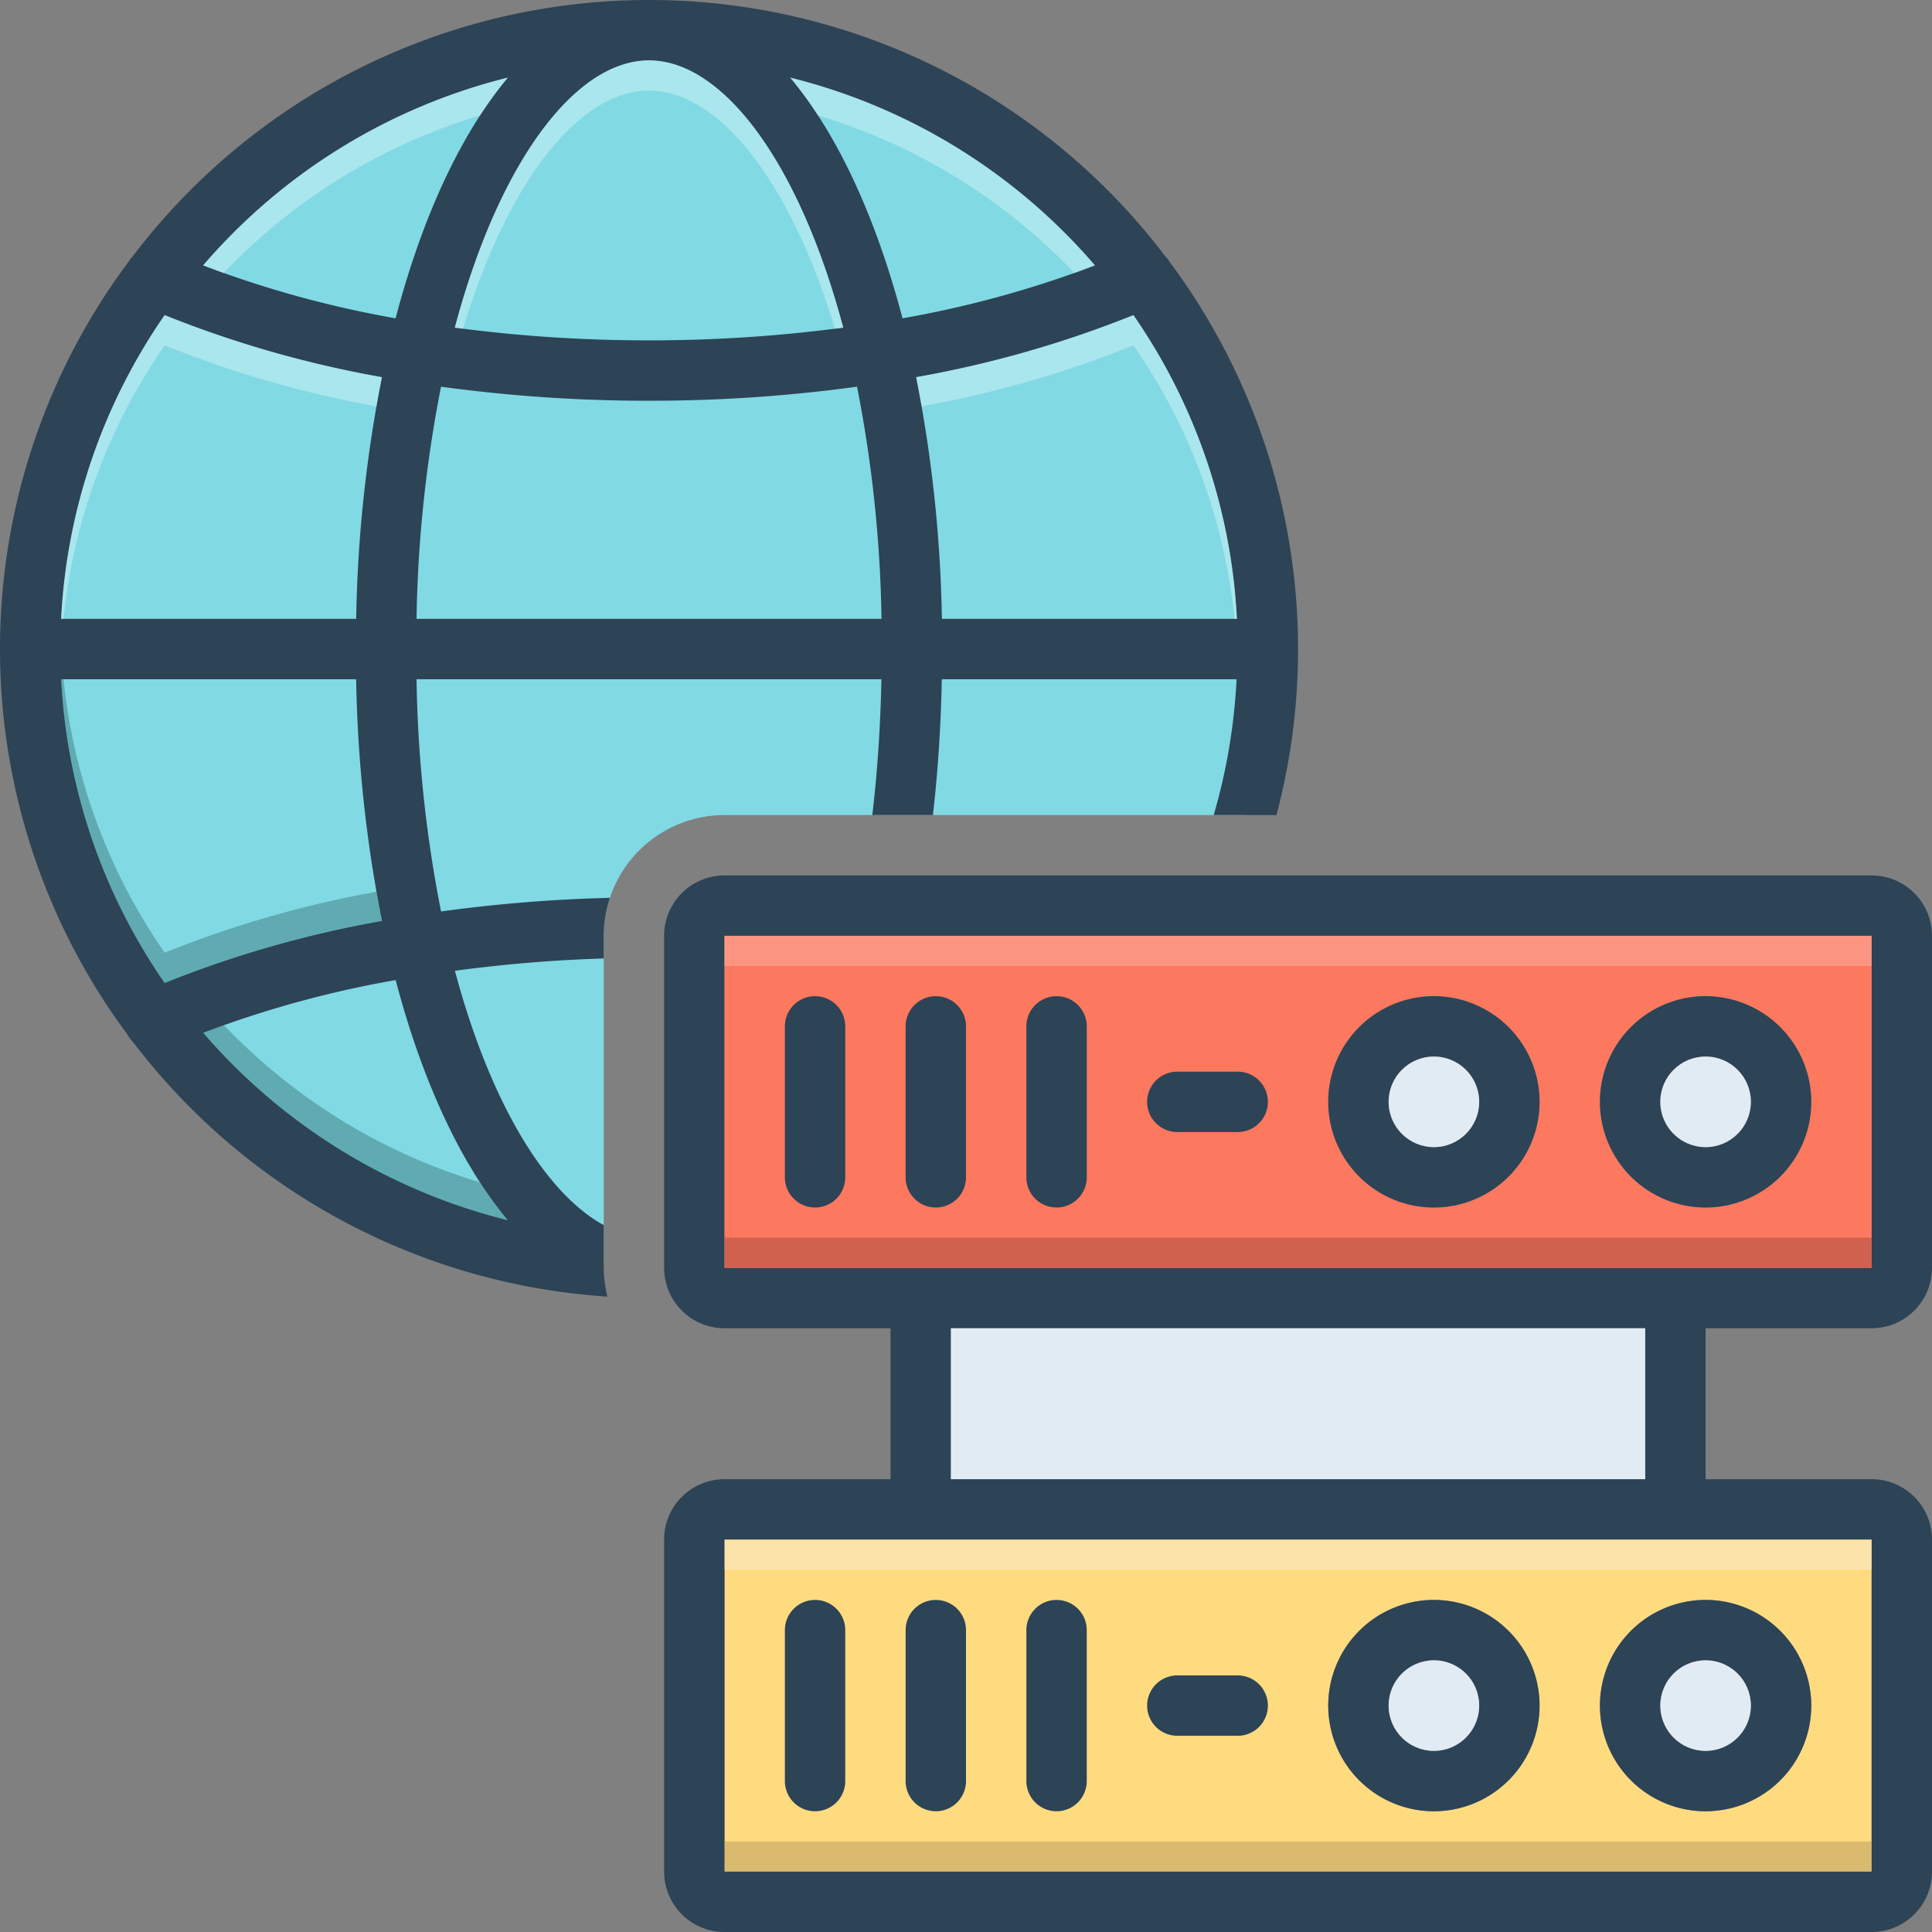
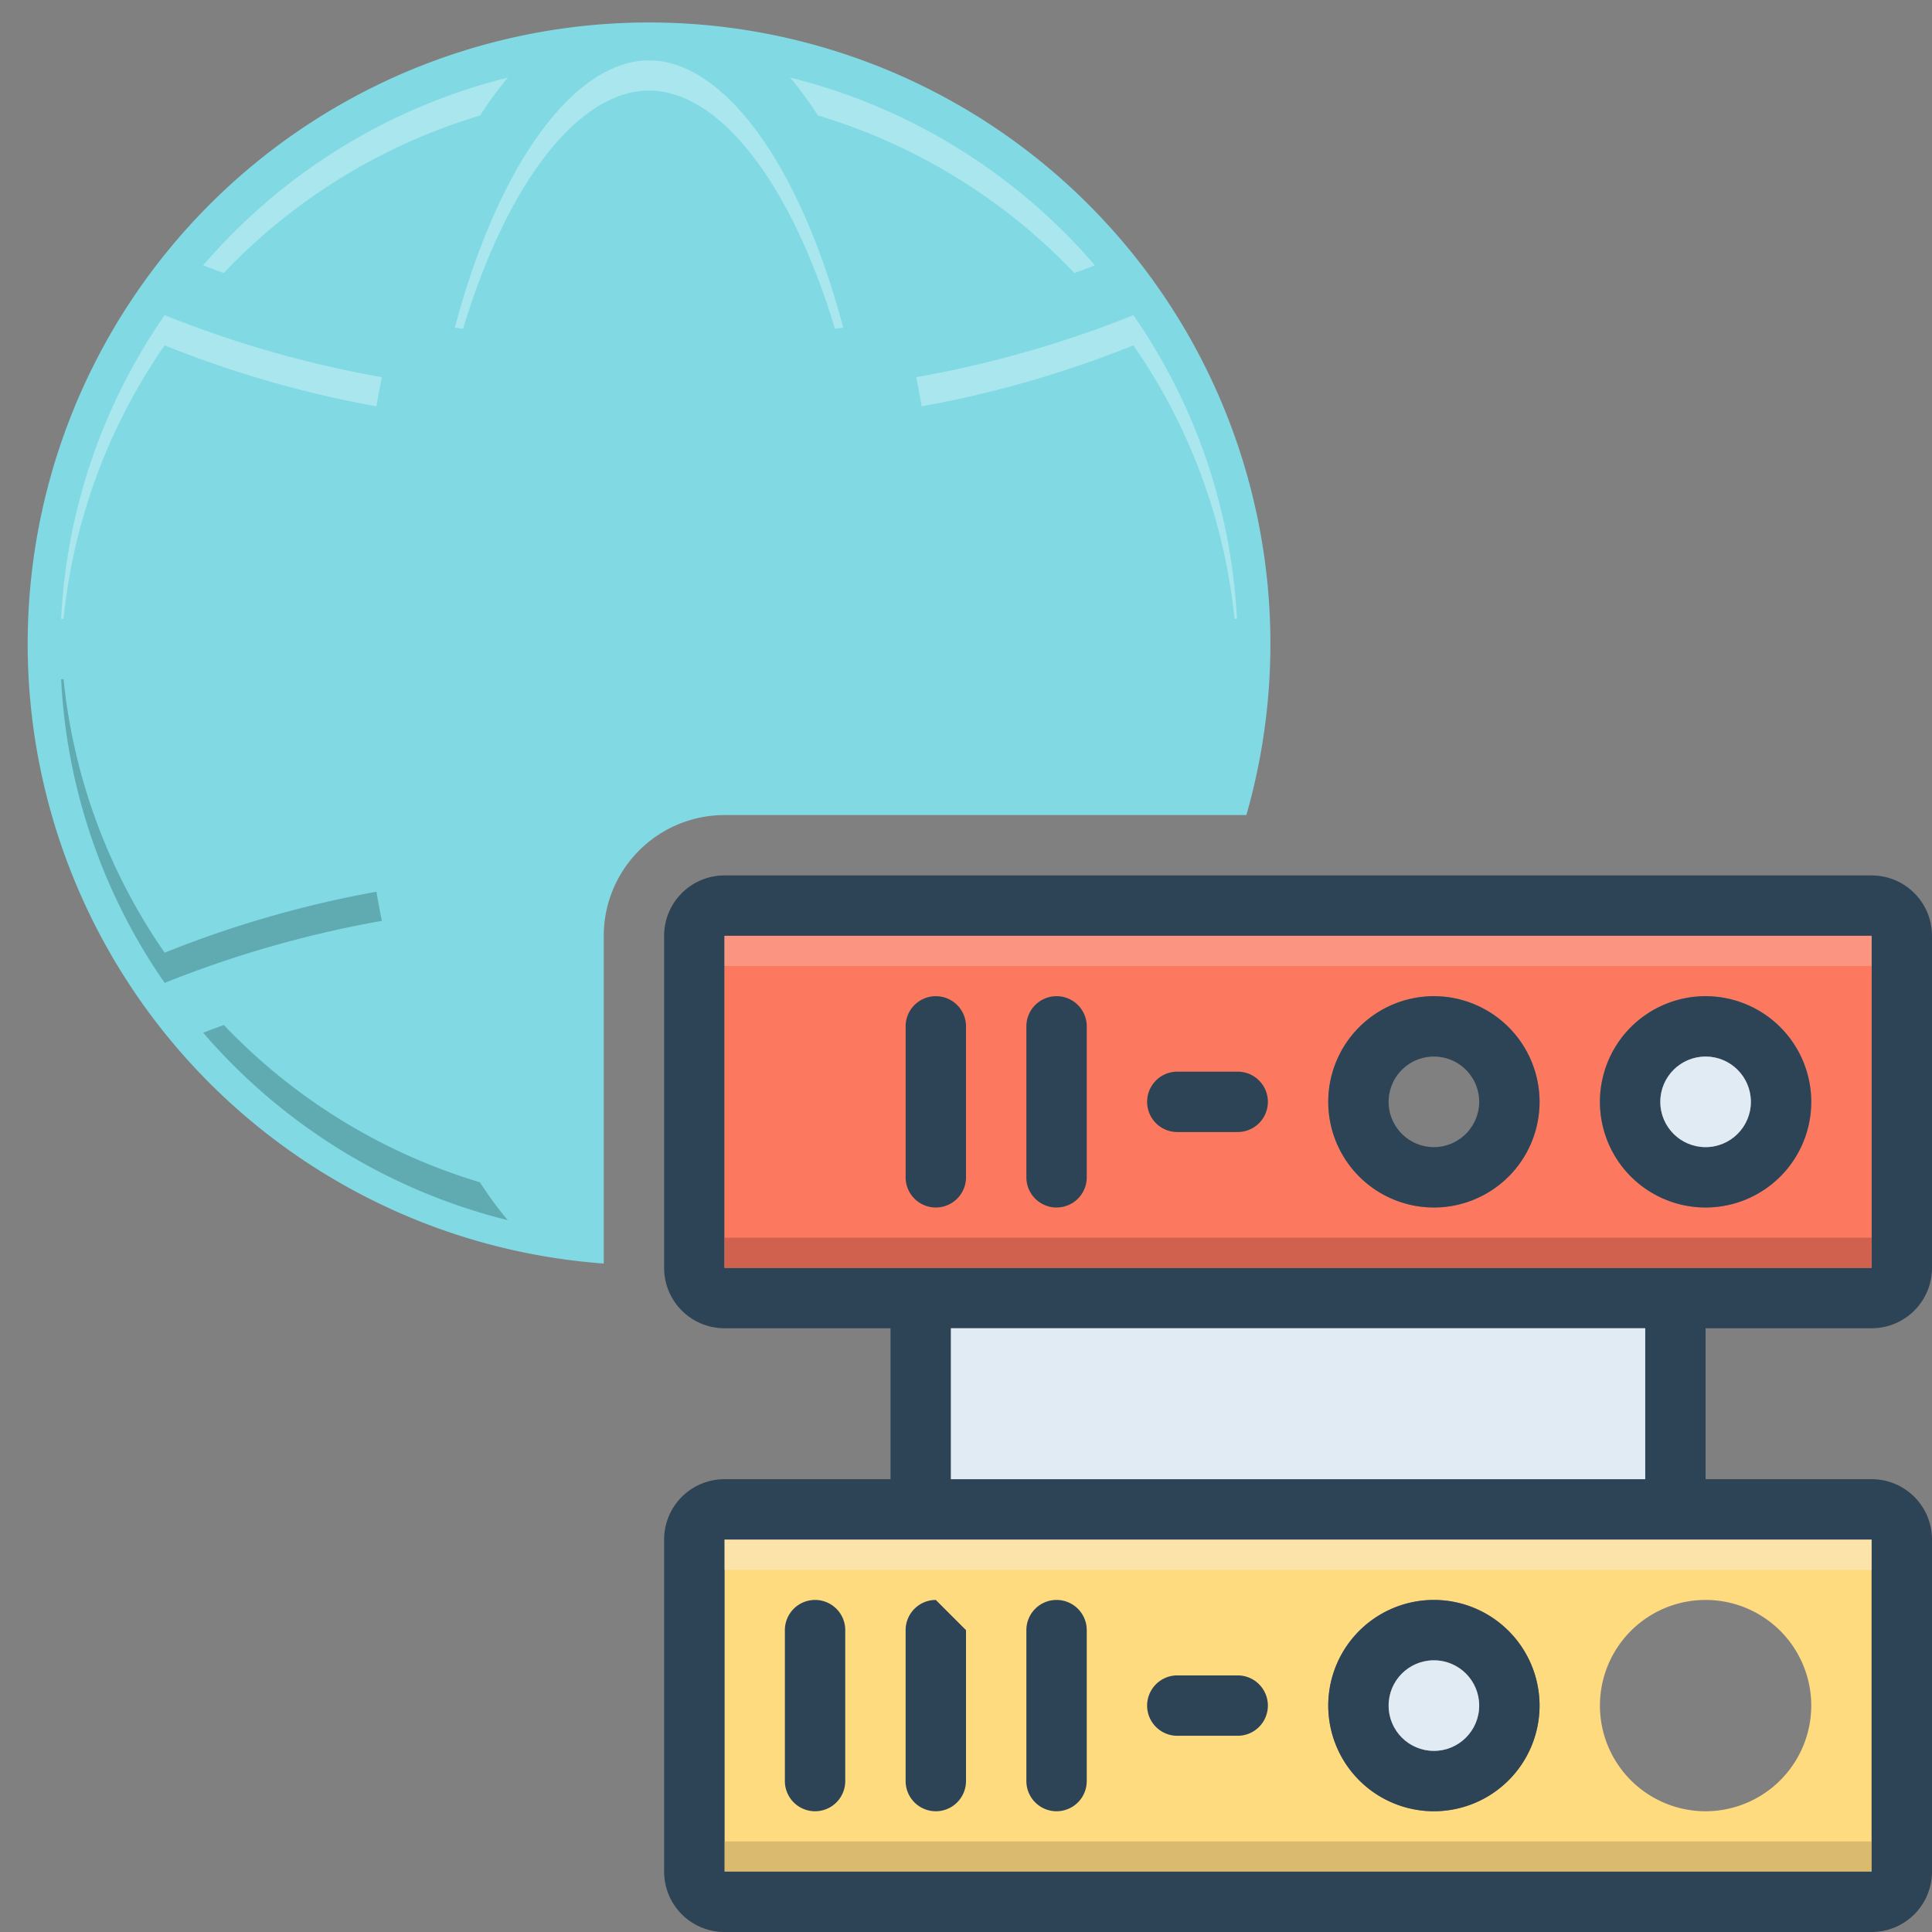
<svg xmlns="http://www.w3.org/2000/svg" id="Layer_1" viewBox="0 0 128 128" data-name="Layer 1">
  <rect x="0" y="0" width="128" height="128" fill="#808080" stroke="none" />
  <path d="m48 102v22h76v-22zm47 18a7 7 0 1 1 7-7 7.008 7.008 0 0 1 -7 7zm18 0a7 7 0 1 1 7-7 7.008 7.008 0 0 1 -7 7z" fill="#ffdb80" />
  <path d="m40 62a8.009 8.009 0 0 1 8-8h34.574a41.167 41.167 0 1 0 -42.574 29.713z" fill="#81d9e3" />
  <g fill="#2d4356">
    <path d="m70 106a2 2 0 0 0 -2 2v10a2 2 0 0 0 4 0v-10a2 2 0 0 0 -2-2z" />
-     <path d="m62 106a2 2 0 0 0 -2 2v10a2 2 0 0 0 4 0v-10a2 2 0 0 0 -2-2z" />
+     <path d="m62 106a2 2 0 0 0 -2 2v10a2 2 0 0 0 4 0v-10z" />
    <path d="m54 106a2 2 0 0 0 -2 2v10a2 2 0 0 0 4 0v-10a2 2 0 0 0 -2-2z" />
-     <path d="m113 106a7 7 0 1 0 7 7 7.008 7.008 0 0 0 -7-7zm0 10a3 3 0 1 1 3-3 3.009 3.009 0 0 1 -3 3z" />
    <path d="m95 106a7 7 0 1 0 7 7 7.008 7.008 0 0 0 -7-7zm0 10a3 3 0 1 1 3-3 3.009 3.009 0 0 1 -3 3z" />
    <path d="m82 111h-4a2 2 0 0 0 0 4h4a2 2 0 0 0 0-4z" />
-     <path d="m40 62a7.956 7.956 0 0 1 .411-2.515 99.873 99.873 0 0 0 -11.191.902 86.28 86.28 0 0 1 -1.624-15.387h30.8c-.064 3.155-.268 6.165-.603 9h4.014c.332-2.883.528-5.896.59-9h19.53a38.935 38.935 0 0 1 -1.517 9h4.158a42.924 42.924 0 0 0 -7.069-36.636 1.985 1.985 0 0 0 -.282-.366 42.939 42.939 0 0 0 -68.435-0 1.985 1.985 0 0 0 -.282.366 42.876 42.876 0 0 0 -.052 51.182 2 2 0 0 0 .378.506 42.979 42.979 0 0 0 31.412 16.85c-.067-.272-.116-.551-.156-.832-.007-.049-.016-.098-.022-.148a7.56 7.56 0 0 1 -.06-.922v-2.832c-3.841-2.093-7.518-8.078-9.862-16.852a95.77 95.77 0 0 1 9.862-.815zm-12.403-21a86.312 86.312 0 0 1 1.622-15.381 100.881 100.881 0 0 0 13.781.931 100.882 100.882 0 0 0 13.781-.931 86.312 86.312 0 0 1 1.622 15.381zm47.496-20.124a38.756 38.756 0 0 1 6.856 20.124h-19.547a89.622 89.622 0 0 0 -1.707-16.013 72.378 72.378 0 0 0 14.397-4.111zm-2.55-3.293a69.708 69.708 0 0 1 -12.751 3.506c-1.768-6.73-4.335-12.249-7.44-15.948a39.043 39.043 0 0 1 20.191 12.442zm-29.543-13.583c4.848 0 9.917 6.642 12.867 17.707a97.207 97.207 0 0 1 -12.867.843 97.207 97.207 0 0 1 -12.867-.843c2.95-11.066 8.019-17.707 12.867-17.707zm-9.351 1.141c-3.105 3.699-5.672 9.217-7.44 15.948a69.708 69.708 0 0 1 -12.751-3.506 39.043 39.043 0 0 1 20.191-12.442zm-22.741 15.735a72.378 72.378 0 0 0 14.397 4.111 89.622 89.622 0 0 0 -1.707 16.013h-19.547a38.756 38.756 0 0 1 6.856-20.124zm.001 44.246a38.734 38.734 0 0 1 -6.855-20.122h19.543a89.588 89.588 0 0 0 1.709 16.014 72.364 72.364 0 0 0 -14.396 4.108zm22.735 15.72a39.053 39.053 0 0 1 -20.18-12.417 69.686 69.686 0 0 1 12.75-3.493c1.766 6.714 4.331 12.217 7.429 15.91z" />
    <path d="m124 88a3.999 3.999 0 0 0 4-4v-22a3.999 3.999 0 0 0 -4-4h-76a3.999 3.999 0 0 0 -4 4v22a3.999 3.999 0 0 0 4 4h11v10h-11a3.999 3.999 0 0 0 -4 4v22a3.999 3.999 0 0 0 4 4h76a3.999 3.999 0 0 0 4-4v-22a3.999 3.999 0 0 0 -4-4h-11v-10zm0 14v22h-76v-22zm-61-4v-10h46v10zm-15-14v-22h76v22z" />
  </g>
  <path d="m48 62v22h76v-22zm47 18a7 7 0 1 1 7-7 7.008 7.008 0 0 1 -7 7zm18 0a7 7 0 1 1 7-7 7.008 7.008 0 0 1 -7 7z" fill="#fc785e" />
  <path d="m63 88h46v10h-46z" fill="#e1ebf4" />
-   <circle cx="113" cy="113" fill="#e1ebf4" r="3" />
  <circle cx="95" cy="113" fill="#e1ebf4" r="3" />
  <path d="m70 66a2 2 0 0 0 -2 2v10a2 2 0 0 0 4 0v-10a2 2 0 0 0 -2-2z" fill="#2d4356" />
  <path d="m62 66a2 2 0 0 0 -2 2v10a2 2 0 0 0 4 0v-10a2 2 0 0 0 -2-2z" fill="#2d4356" />
-   <path d="m54 66a2 2 0 0 0 -2 2v10a2 2 0 0 0 4 0v-10a2 2 0 0 0 -2-2z" fill="#2d4356" />
  <path d="m113 66a7 7 0 1 0 7 7 7.008 7.008 0 0 0 -7-7zm0 10a3 3 0 1 1 3-3 3.009 3.009 0 0 1 -3 3z" fill="#2d4356" />
  <circle cx="113" cy="73" fill="#e1ebf4" r="3" />
  <path d="m95 66a7 7 0 1 0 7 7 7.008 7.008 0 0 0 -7-7zm0 10a3 3 0 1 1 3-3 3.009 3.009 0 0 1 -3 3z" fill="#2d4356" />
-   <circle cx="95" cy="73" fill="#e1ebf4" r="3" />
  <path d="m82 71h-4a2 2 0 0 0 0 4h4a2 2 0 0 0 0-4z" fill="#2d4356" />
  <path d="m48 102h76v2h-76z" fill="#f9edd2" opacity=".5" />
  <path d="m81.95 41h-.16a38.588 38.588 0 0 0 -6.7-18.12 71.465 71.465 0 0 1 -14.03 4.04c-.11-.65-.23-1.3-.36-1.93a72.494 72.494 0 0 0 14.39-4.11 38.691 38.691 0 0 1 6.86 20.12z" fill="#e8fbfc" opacity=".4" />
  <path d="m72.54 17.58c-.45.17-.9.34-1.36.51a38.834 38.834 0 0 0 -16.99-10.44 25.036 25.036 0 0 0 -1.84-2.51 38.997 38.997 0 0 1 20.19 12.44z" fill="#e8fbfc" opacity=".4" />
  <path d="m55.87 21.71c-.18.02-.37.05-.55.07-3-9.91-7.76-15.78-12.32-15.78s-9.32 5.87-12.32 15.78c-.18-.02-.37-.05-.55-.07 2.95-11.07 8.02-17.71 12.87-17.71s9.92 6.64 12.87 17.71z" fill="#e8fbfc" opacity=".4" />
  <path d="m25.3 24.99c-.13.63-.25 1.28-.36 1.93a71.465 71.465 0 0 1 -14.03-4.04 38.588 38.588 0 0 0 -6.7 18.12h-.16a38.691 38.691 0 0 1 6.86-20.12 72.494 72.494 0 0 0 14.39 4.11z" fill="#e8fbfc" opacity=".4" />
  <path d="m33.65 5.14a25.036 25.036 0 0 0 -1.84 2.51 38.834 38.834 0 0 0 -16.99 10.44c-.46-.17-.91-.34-1.36-.51a38.997 38.997 0 0 1 20.19-12.44z" fill="#e8fbfc" opacity=".4" />
  <path d="m25.3 61.01a72.486 72.486 0 0 0 -14.39 4.11 38.691 38.691 0 0 1 -6.86-20.12h.16a38.588 38.588 0 0 0 6.7 18.12 71.465 71.465 0 0 1 14.03-4.04c.11.65.23 1.29.36 1.93z" fill="#0f423c" opacity=".3" />
  <path d="m33.64 80.84a39.04 39.04 0 0 1 -20.18-12.42c.45-.17.91-.35 1.37-.51a38.82 38.82 0 0 0 16.97 10.42 23.567 23.567 0 0 0 1.84 2.51z" fill="#0f423c" opacity=".3" />
  <path d="m48 62h76v2h-76z" fill="#f9dbd7" opacity=".3" />
  <path d="m48 82h76v2h-76z" fill="#a54b3f" opacity=".5" />
  <path d="m48 122h76v2h-76z" fill="#ad9359" opacity=".45" />
</svg>